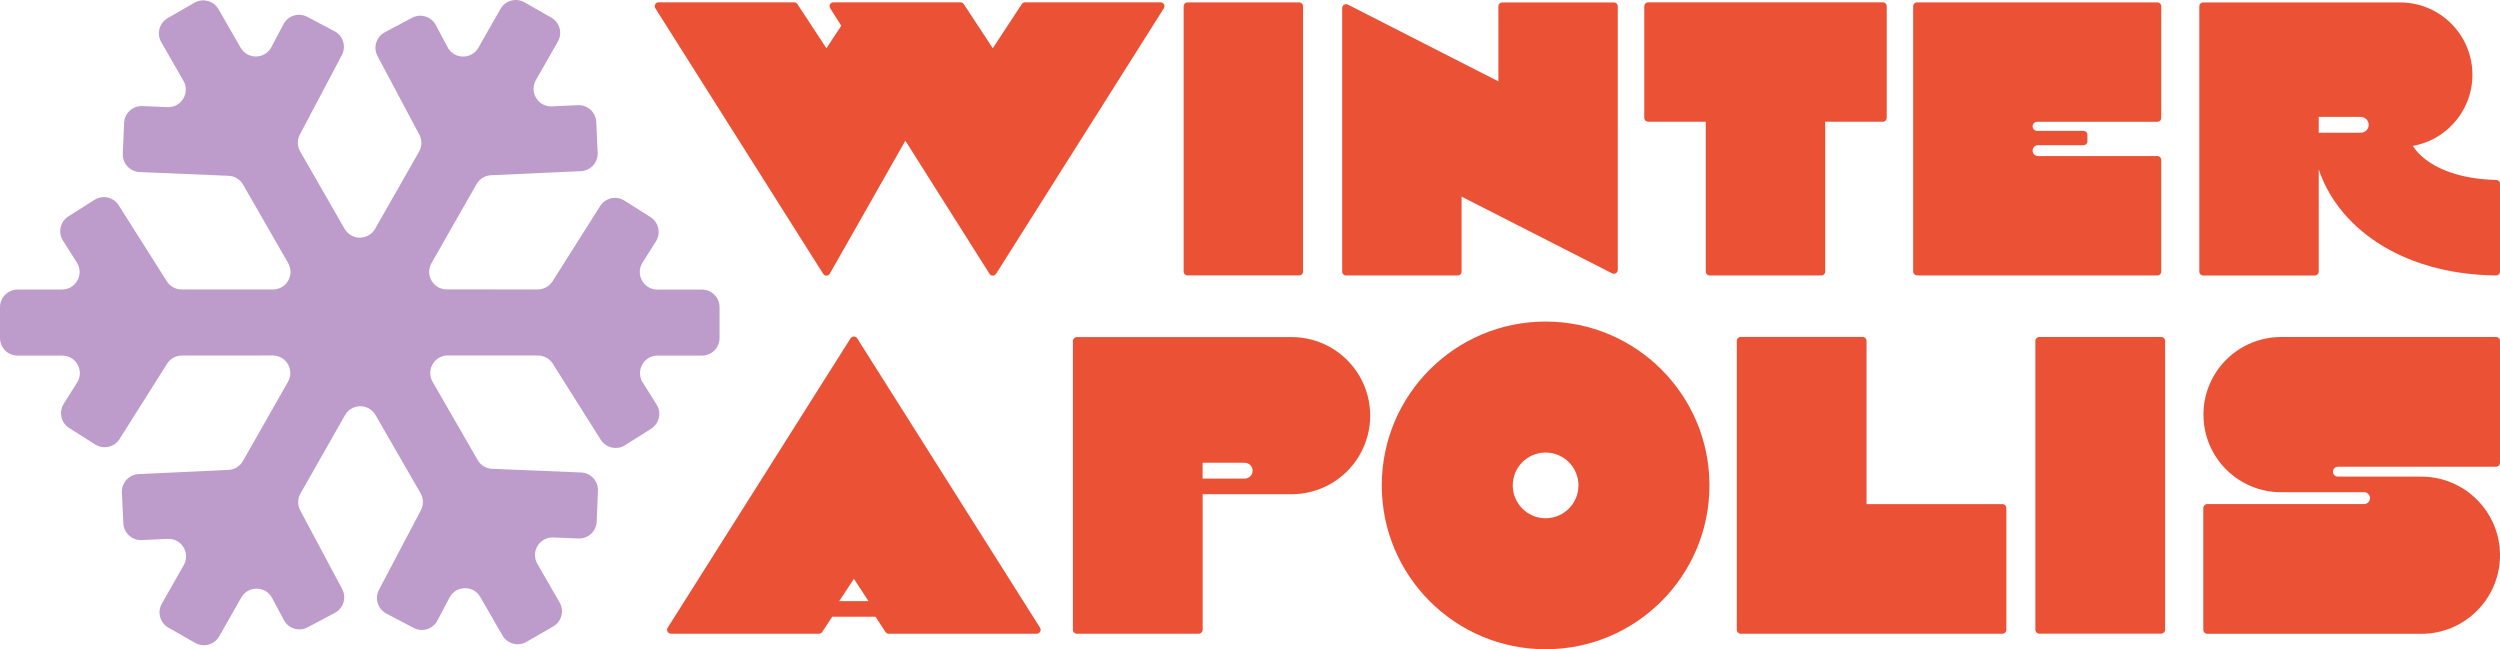
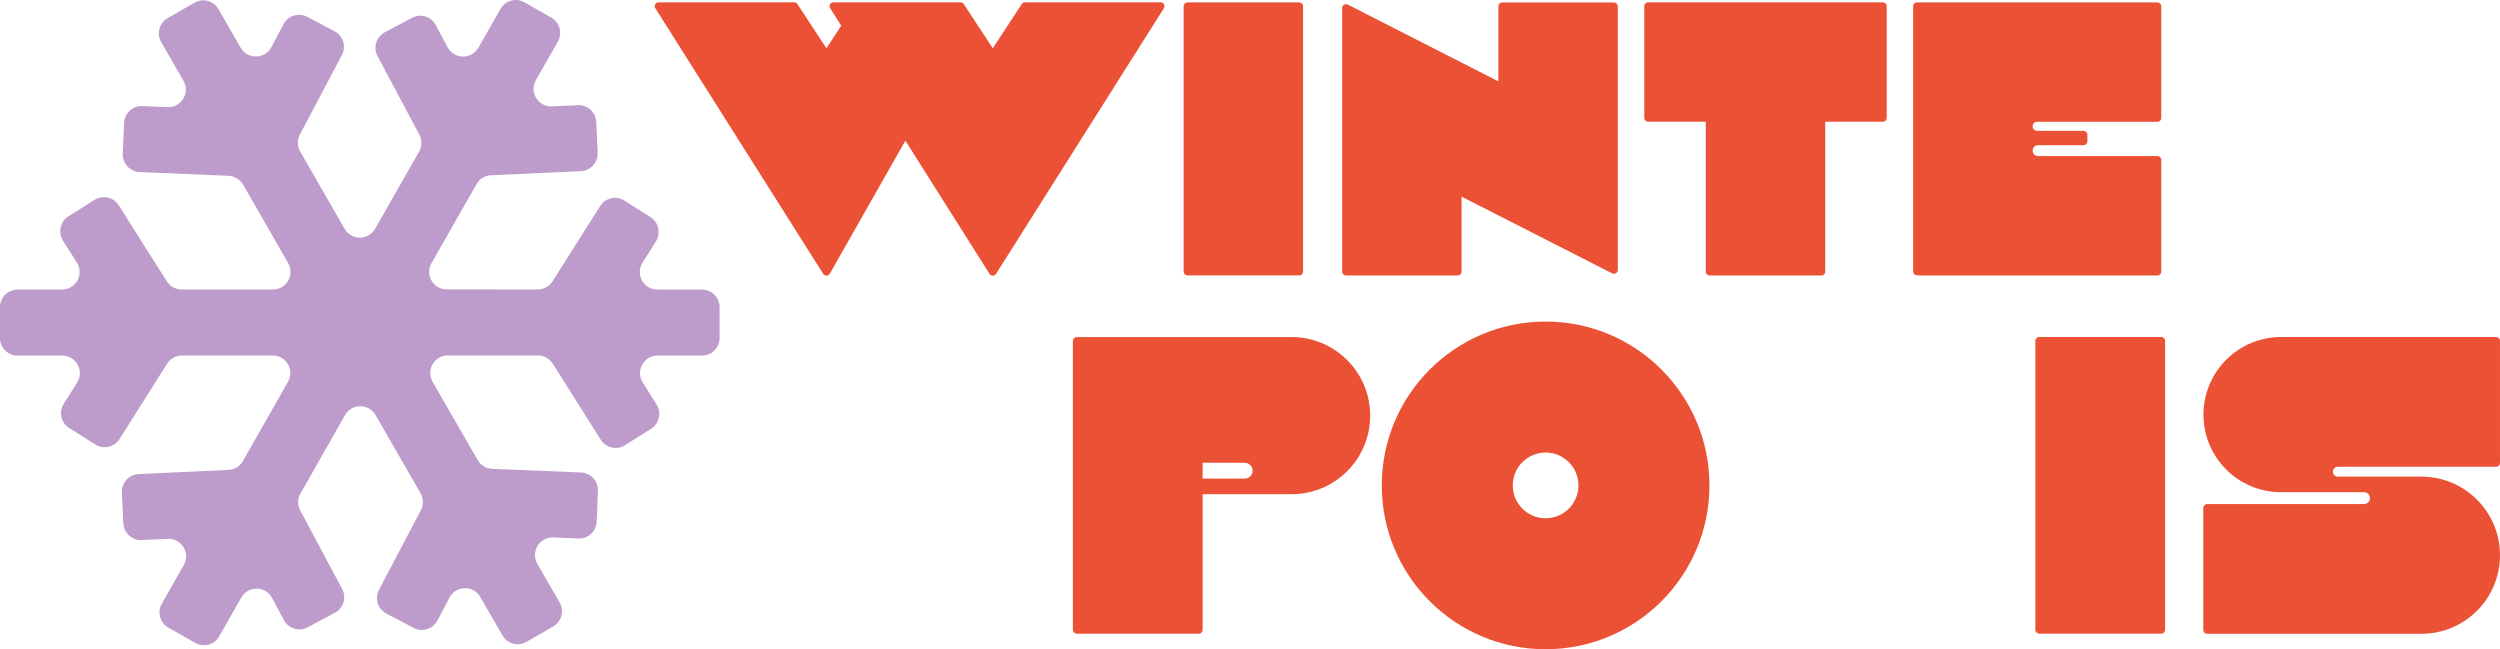
<svg xmlns="http://www.w3.org/2000/svg" id="Layer_1" data-name="Layer 1" viewBox="0 0 975.49 253.33">
  <defs>
    <style>
      .cls-1 {
        fill: #bd9ccb;
      }

      .cls-1, .cls-2 {
        stroke-width: 0px;
      }

      .cls-2 {
        fill: #eb5135;
      }
    </style>
  </defs>
  <g>
    <path class="cls-2" d="m454.14,3.22l-65.49,103.64c-.59.93-1.95.93-2.54,0l-32.84-51.97-29.52,51.97c-.59.93-1.95.93-2.54,0L255.7,3.21c-.63-1,.09-2.31,1.27-2.31h52.91c.51,0,.98.26,1.26.68l11.33,17.26,5.78-8.8-4.32-6.83c-.63-1,.09-2.31,1.27-2.31h49.59c.51,0,.98.26,1.26.68l11.33,17.26,11.32-17.26c.28-.42.75-.68,1.26-.68h52.91c1.19,0,1.91,1.31,1.27,2.31Z" />
    <path class="cls-2" d="m461.86,105.97V2.44c0-.83.67-1.5,1.5-1.5h43.59c.83,0,1.5.67,1.5,1.5v103.53c0,.83-.67,1.5-1.5,1.5h-43.59c-.83,0-1.5-.67-1.5-1.5Z" />
    <path class="cls-2" d="m631.25,2.46v102.87c0,1.12-1.19,1.85-2.19,1.34l-58.76-29.95v29.27c0,.83-.67,1.5-1.5,1.5h-43.59c-.83,0-1.5-.67-1.5-1.5V3.13c0-1.12,1.19-1.85,2.19-1.34l58.76,29.95V2.46c0-.83.67-1.5,1.5-1.5h43.59c.83,0,1.5.67,1.5,1.5Z" />
    <path class="cls-2" d="m736.19,2.41v43.59c0,.83-.67,1.5-1.5,1.5h-22.5v58.49c0,.83-.68,1.5-1.51,1.5h-43.59c-.83,0-1.51-.67-1.5-1.51v-58.49s-22.5,0-22.5,0c-.83,0-1.5-.67-1.5-1.5V2.41c0-.83.67-1.5,1.5-1.5h91.6c.83,0,1.5.67,1.5,1.5Z" />
    <path class="cls-2" d="m793.12,49.3h0c0,.98.79,1.77,1.77,1.77h18.11c.83,0,1.5.67,1.5,1.5v2.58c0,.83-.67,1.5-1.5,1.5h-17.76c-1.17,0-2.12.95-2.12,2.12h0c0,1.17.95,2.12,2.12,2.12h46.57c.83,0,1.5.67,1.5,1.5v43.59c0,.83-.67,1.5-1.5,1.5h-93.11v-.05h-.69c-.83,0-1.5-.67-1.5-1.5V2.44c0-.83.67-1.5,1.5-1.5h.69s93.11,0,93.11,0c.83,0,1.5.67,1.5,1.5v43.59c0,.83-.67,1.5-1.5,1.5h-46.92c-.98,0-1.77.79-1.77,1.77Z" />
-     <path class="cls-2" d="m974,70.2c-11.57-.23-21.42-3.13-27.86-8.22-1.83-1.41-3.41-3.12-4.67-5.05,14.39-2.56,24.44-15.7,23.15-30.26-1.29-14.56-13.49-25.72-28.11-25.72h-76.85c-.83,0-1.5.68-1.5,1.51v103.53c0,.83.67,1.51,1.5,1.51h43.59c.83,0,1.51-.68,1.51-1.51v-39.89c7.22,21.65,30.96,40.89,69.21,41.39.84.01,1.52-.68,1.52-1.51v-34.28c0-.82-.66-1.48-1.49-1.5Zm-50.17-19.92c-.57.97-1.63,1.55-2.75,1.52h-16.32v-6.19h16.32c1.12-.03,2.18.55,2.75,1.52.58.97.58,2.18,0,3.15Z" />
-     <path class="cls-2" d="m404.51,247.28h-57.71c-.52,0-1-.26-1.29-.7l-3.9-5.94h-16.87l-3.9,5.94c-.29.43-.77.7-1.29.7h-57.71c-1.22,0-1.95-1.34-1.3-2.37l71.33-112.88c.61-.96,2-.96,2.61,0l71.33,112.88c.65,1.03-.09,2.37-1.3,2.37Zm-65.6-12.71l-5.73-8.72-5.73,8.72h11.46Z" />
    <path class="cls-2" d="m530.5,146.77c5.53,9.52,5.53,21.28,0,30.81-5.53,9.53-15.75,15.35-26.76,15.26h-34.47v52.9c0,.85-.69,1.54-1.54,1.54h-47.55c-.85,0-1.54-.69-1.54-1.54v-112.68c0-.85.69-1.54,1.54-1.54h83.56c11.01-.09,21.23,5.74,26.76,15.26Zm-42.16,38.47c.57-.97.57-2.18,0-3.15-.57-.97-1.63-1.55-2.76-1.52h-16.32v6.19h16.32c1.13.03,2.18-.55,2.76-1.52Z" />
-     <path class="cls-2" d="m782.87,198.24v47.5c0,.85-.69,1.54-1.54,1.54h-102.1c-.85,0-1.54-.69-1.54-1.54v-112.74c0-.85.69-1.54,1.54-1.54h47.55c.85,0,1.54.69,1.54,1.54v63.7h53c.85,0,1.54.69,1.54,1.54Z" />
    <path class="cls-2" d="m794.19,245.71v-112.68c0-.85.69-1.54,1.54-1.54h47.55c.85,0,1.54.69,1.54,1.54v112.68c0,.85-.69,1.54-1.54,1.54h-47.55c-.85,0-1.54-.69-1.54-1.54Z" />
    <path class="cls-2" d="m912.34,182.13c-.72-.05-1.4.31-1.77.92-.37.61-.37,1.39,0,2,.37.62,1.06.97,1.77.93h32.48c16.93,0,30.66,13.73,30.67,30.66,0,16.94-13.73,30.67-30.67,30.67h-83.56c-.85,0-1.54-.69-1.54-1.54v-47.55c0-.85.69-1.54,1.54-1.54h61.26c1.25-.04,2.24-1.06,2.24-2.31s-.99-2.27-2.24-2.31h-32.46c-16.7,0-30.25-13.52-30.28-30.22-.02-8.04,3.17-15.76,8.85-21.45,5.68-5.69,13.39-8.89,21.44-8.89h83.88c.85,0,1.54.69,1.54,1.54v47.55c0,.85-.69,1.54-1.54,1.54h-61.6Z" />
    <path class="cls-2" d="m667.02,189.4c0,35.31-28.62,63.93-63.93,63.93s-63.93-28.62-63.93-63.93,28.62-63.93,63.93-63.93,63.93,28.62,63.93,63.93Zm-63.93,12.82c7.08,0,12.81-5.74,12.82-12.82,0-7.08-5.74-12.82-12.82-12.82s-12.82,5.74-12.82,12.82,5.74,12.82,12.82,12.82h0Z" />
  </g>
  <path class="cls-1" d="m232.83,203.53l.49-12.04c.16-3.78-2.79-6.98-6.57-7.13l-34.71-1.43c-2.35-.1-4.49-1.39-5.66-3.43l-17.58-30.53c-2.63-4.57.67-10.28,5.95-10.28l35.15.02c2.35,0,4.54,1.21,5.79,3.2l18.72,29.68c2.02,3.2,6.26,4.16,9.46,2.14l10.19-6.43c3.2-2.02,4.16-6.25,2.14-9.46l-5.41-8.58c-2.88-4.57.4-10.52,5.8-10.51h17.32c3.79.01,6.86-3.06,6.86-6.84v-12.05c0-3.79-3.06-6.86-6.85-6.86h-17.42c-5.4-.01-8.68-5.97-5.79-10.53l5.24-8.29c2.02-3.2,1.07-7.43-2.13-9.46l-10.18-6.45c-3.2-2.03-7.44-1.07-9.46,2.13l-18.58,29.36c-1.26,1.99-3.45,3.19-5.8,3.19l-35.48-.02c-5.26,0-8.56-5.68-5.95-10.25l17.59-30.85c1.17-2.04,3.3-3.35,5.65-3.45l35.06-1.59c3.78-.17,6.71-3.38,6.54-7.16l-.55-12.04c-.17-3.78-3.38-6.71-7.16-6.54l-10.13.46c-5.4.25-8.94-5.55-6.27-10.24l8.58-15.04c1.88-3.29.73-7.48-2.56-9.35l-10.47-5.97c-3.29-1.88-7.48-.73-9.35,2.56l-8.63,15.14c-2.67,4.69-9.47,4.59-12.01-.17l-4.61-8.66c-1.78-3.34-5.93-4.61-9.27-2.83l-10.64,5.66c-3.34,1.78-4.61,5.93-2.83,9.27l16.32,30.67c1.1,2.08,1.07,4.57-.1,6.62l-17.16,30.1c-2.63,4.61-9.26,4.62-11.9.02l-17.33-30.17c-1.17-2.04-1.22-4.54-.12-6.62l16.39-31.03c1.77-3.35.49-7.5-2.86-9.27l-10.66-5.63c-3.35-1.77-7.5-.49-9.26,2.86l-4.73,8.96c-2.52,4.78-9.32,4.9-12.01.21l-8.63-15.01c-1.89-3.28-6.08-4.42-9.36-2.53l-10.46,6.01c-3.28,1.89-4.42,6.08-2.53,9.36l8.68,15.11c2.69,4.68-.84,10.49-6.23,10.27l-9.79-.41c-3.78-.16-6.98,2.78-7.14,6.56l-.51,12.04c-.16,3.78,2.78,6.98,6.56,7.14l34.72,1.47c2.35.1,4.48,1.4,5.66,3.44l17.59,30.64c2.62,4.57-.67,10.27-5.94,10.27h-35.61c-2.35.01-4.54-1.19-5.8-3.18l-18.76-29.66c-2.02-3.2-6.26-4.15-9.46-2.13l-10.18,6.44c-3.2,2.02-4.15,6.26-2.13,9.46l5.43,8.57c2.89,4.56-.39,10.52-5.79,10.52H6.85C3.06,113,0,116.07,0,119.86v12.05c.01,3.79,3.08,6.85,6.87,6.85h17.42c5.4-.01,8.68,5.94,5.8,10.51l-5.23,8.29c-2.02,3.2-1.06,7.44,2.14,9.46l10.19,6.43c3.2,2.02,7.44,1.06,9.46-2.14l18.54-29.38c1.26-1.99,3.44-3.2,5.79-3.2l35.44-.02c5.26,0,8.56,5.67,5.96,10.24l-17.59,30.94c-1.16,2.04-3.29,3.35-5.64,3.46l-35.06,1.64c-3.78.18-6.71,3.39-6.53,7.17l.56,12.04c.18,3.78,3.39,6.71,7.17,6.53l10.13-.47c5.4-.25,8.95,5.54,6.28,10.24l-8.56,15.06c-1.87,3.29-.72,7.48,2.57,9.35l10.48,5.96c3.29,1.87,7.48.72,9.35-2.57l8.61-15.14c2.67-4.69,9.47-4.6,12.01.16l4.61,8.64c1.78,3.34,5.94,4.6,9.28,2.82l10.64-5.68c3.34-1.78,4.6-5.94,2.82-9.28l-16.35-30.65c-1.11-2.07-1.07-4.57.09-6.62l17.38-30.57c2.62-4.61,9.26-4.63,11.9-.03l17.57,30.51c1.17,2.04,1.22,4.54.13,6.62l-16.36,31.06c-1.76,3.35-.48,7.5,2.87,9.26l10.67,5.62c3.35,1.76,7.5.48,9.26-2.87l4.73-8.98c2.52-4.78,9.31-4.91,12.01-.23l8.64,15c1.89,3.28,6.08,4.41,9.36,2.52l10.44-6.01c3.28-1.89,4.41-6.08,2.52-9.36l-8.7-15.1c-2.7-4.68.83-10.49,6.22-10.27l9.8.4c3.78.16,6.98-2.79,7.13-6.57Z" />
</svg>